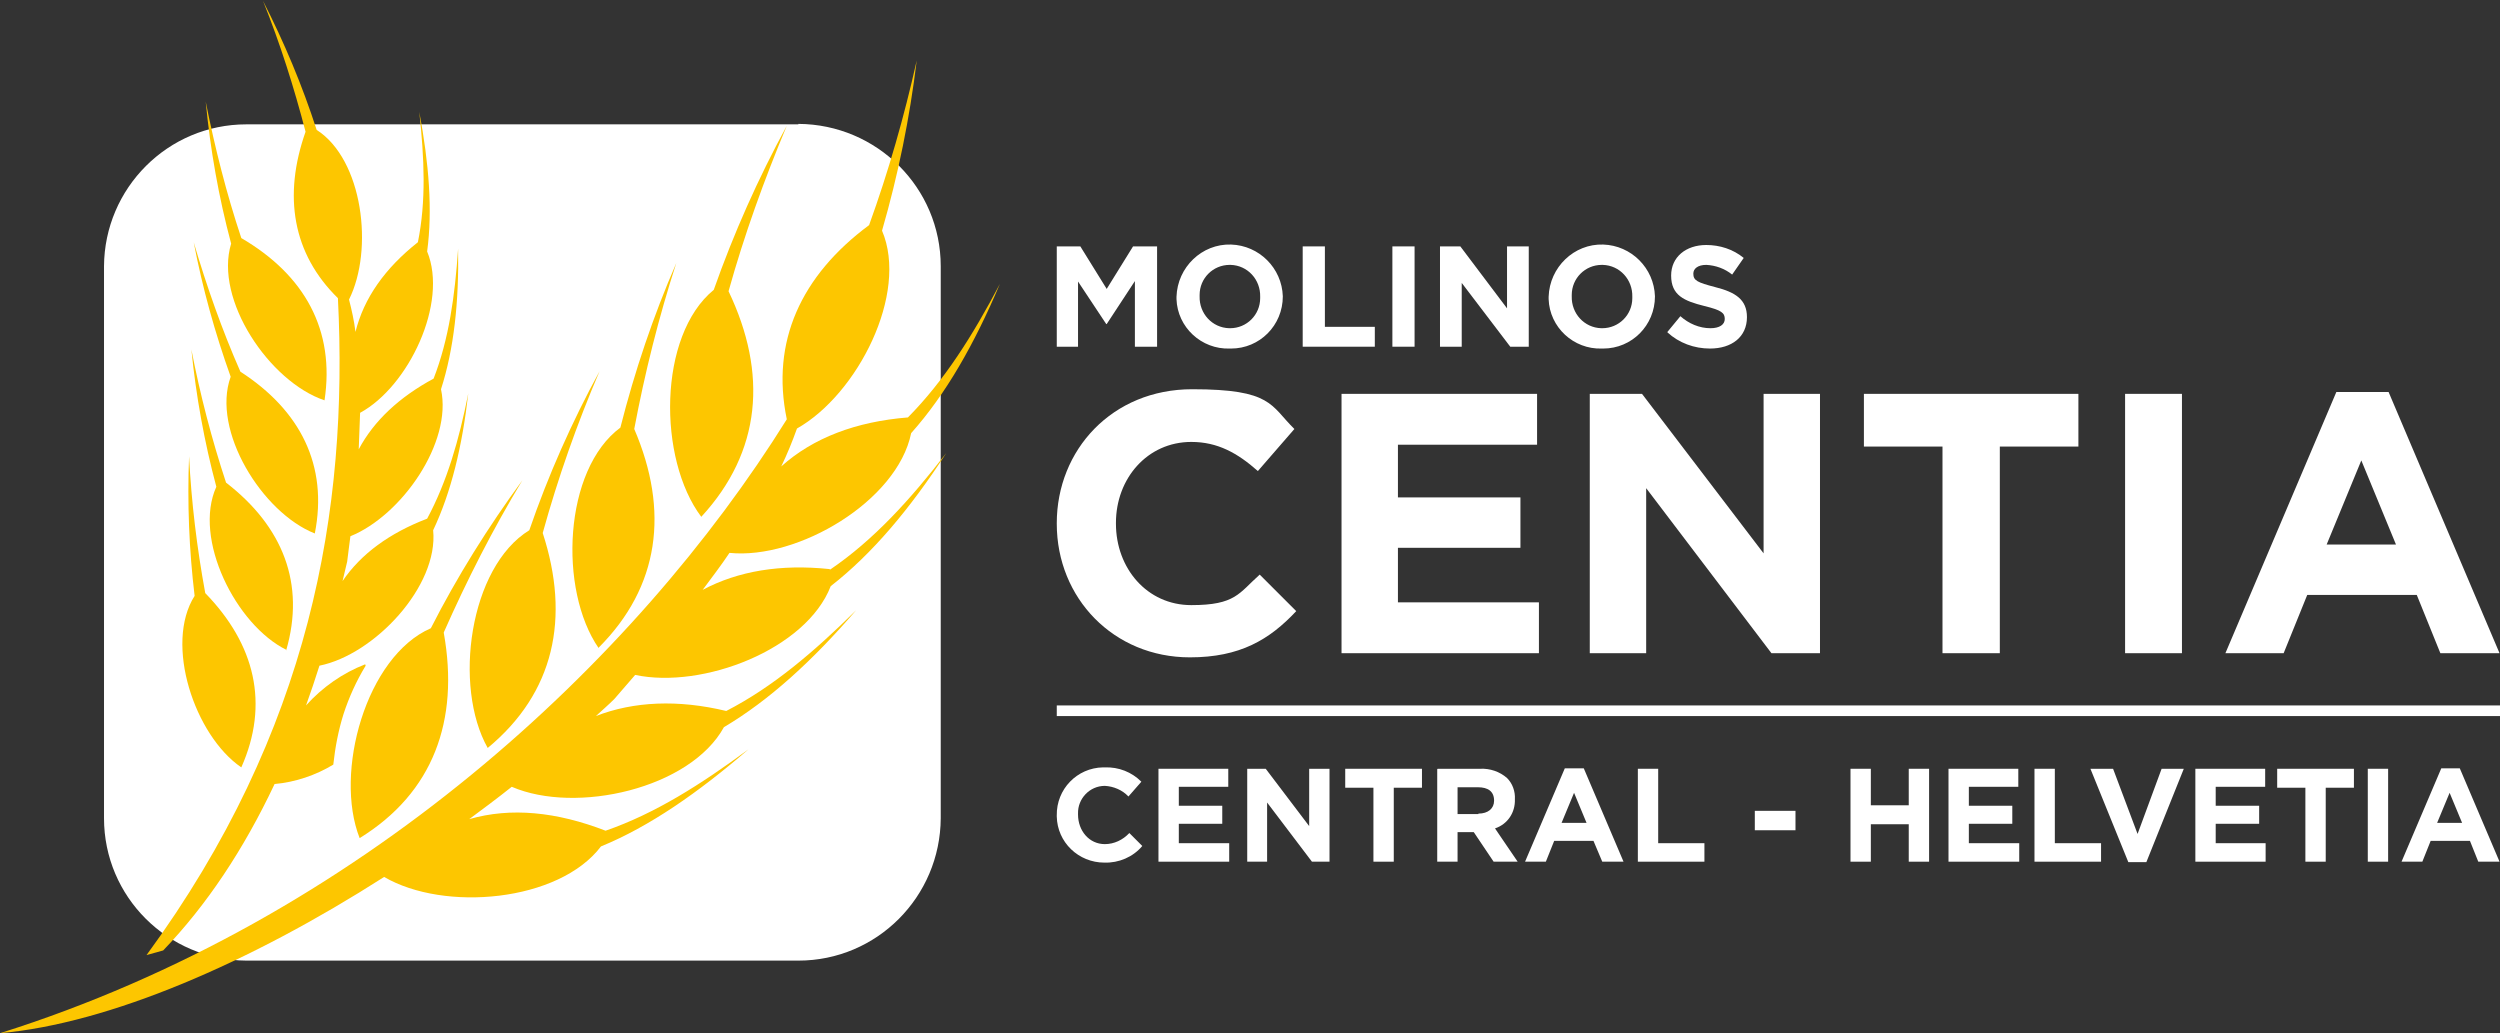
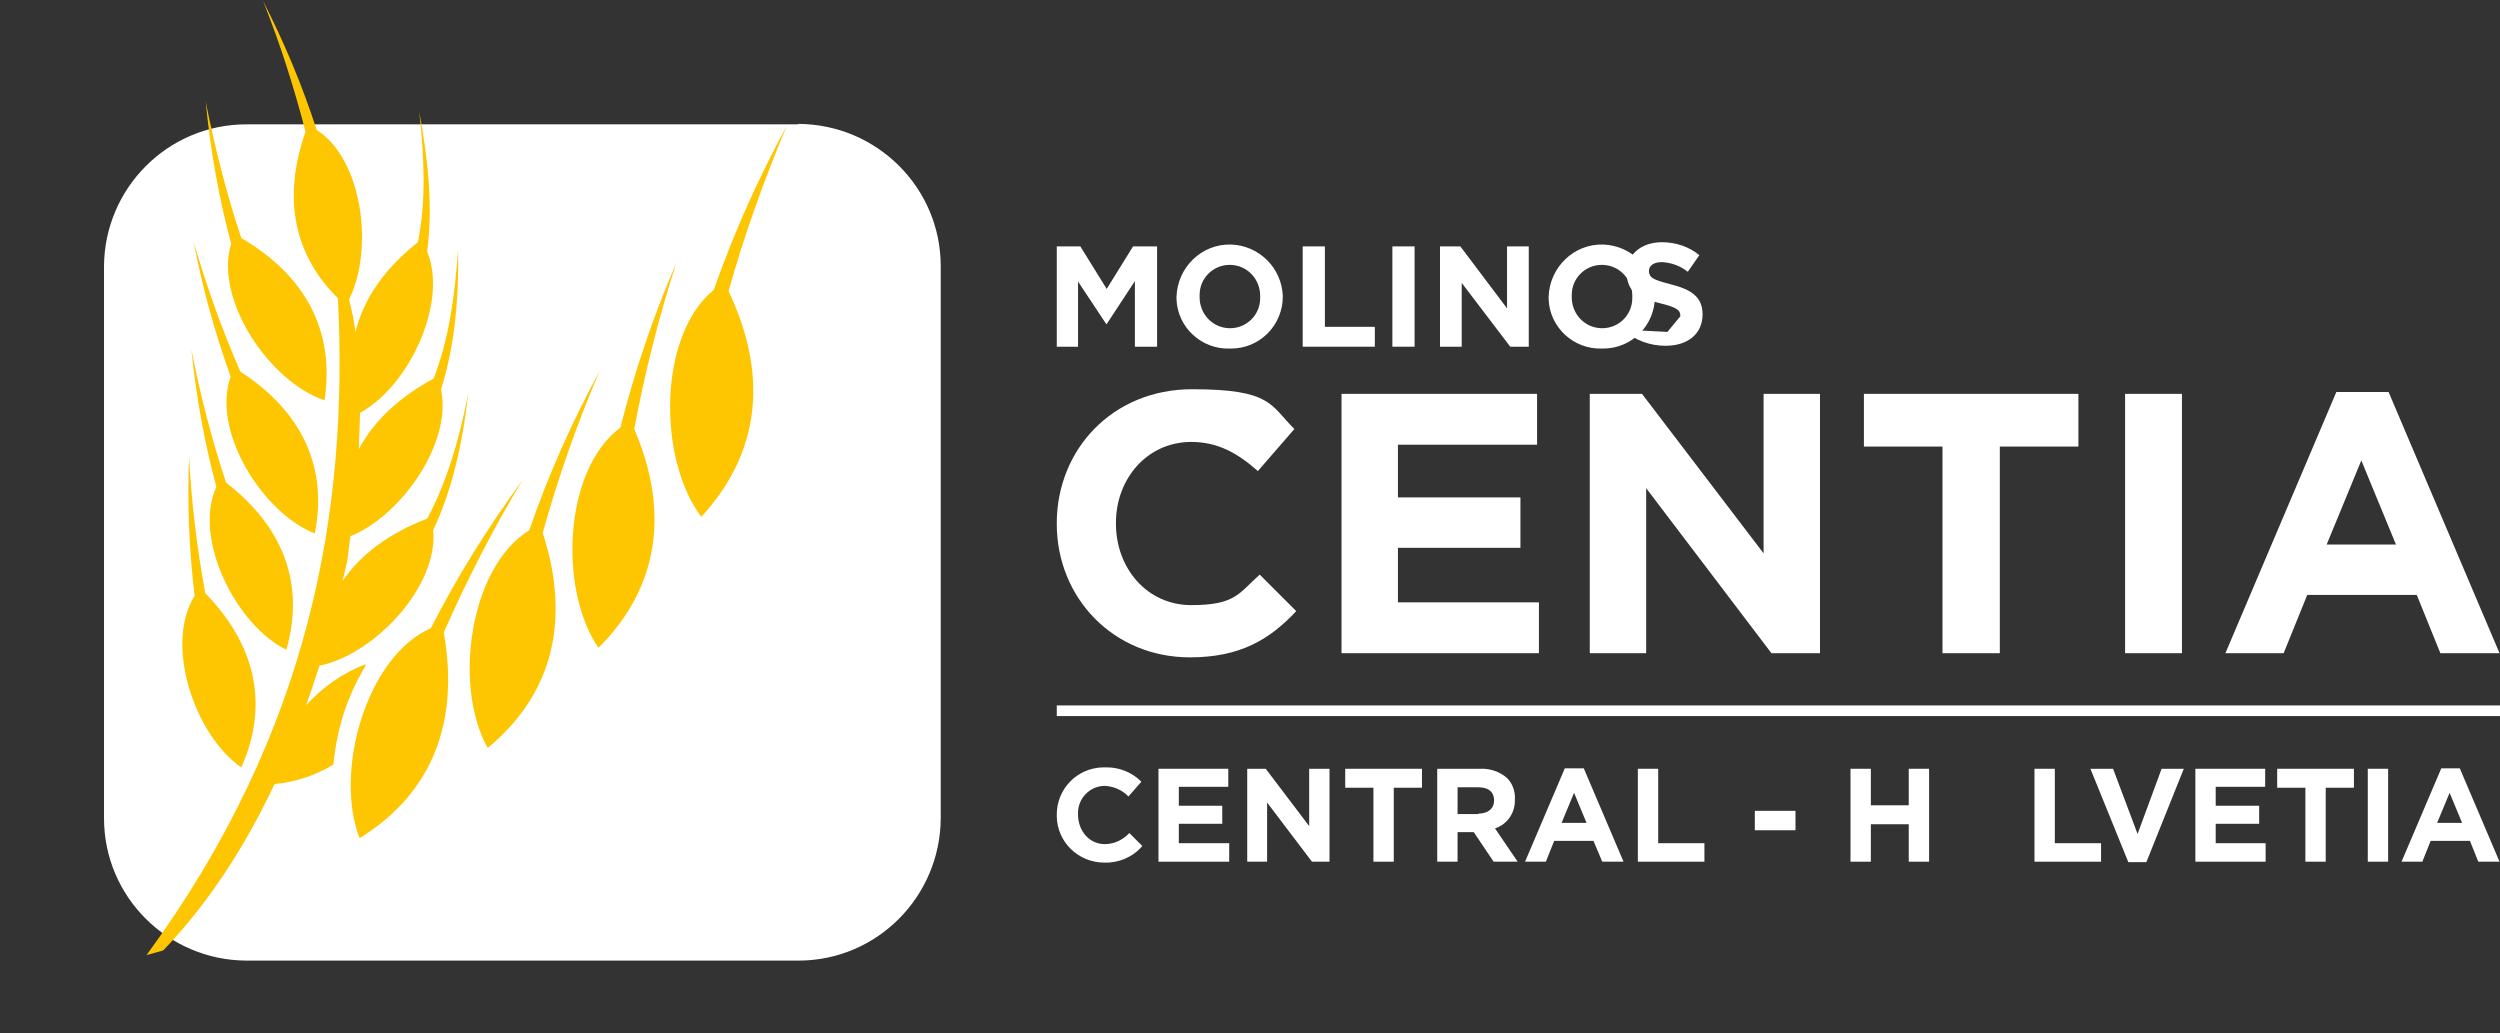
<svg xmlns="http://www.w3.org/2000/svg" id="Capa_2" viewBox="0 0 540.8 223.5">
  <rect x="0" y="0" width="540.8" height="223.5" fill="#333333" stroke="none" />
  <g id="Capa_1-2">
    <polygon points="228.6 53.3 233.7 53.3 239.4 62.5 245.1 53.3 250.3 53.3 250.3 75 245.5 75 245.5 60.8 239.4 70.1 239.3 70.1 233.2 60.9 233.2 75 228.6 75 228.6 53.3" fill="#fff" />
    <path d="M254.5,64.2h0c.2-6.4,5.5-11.5,11.8-11.3,6.1.2,11,5.1,11.2,11.2h0c0,6.3-5,11.3-11.2,11.3-.1,0-.2,0-.3,0-6.1.2-11.3-4.6-11.5-10.7,0-.1,0-.3,0-.4M272.6,64.2h0c.1-3.7-2.7-6.8-6.4-6.9,0,0-.1,0-.2,0-3.6,0-6.5,2.9-6.5,6.5,0,0,0,.2,0,.3h0c-.1,3.7,2.7,6.8,6.4,6.9,0,0,.1,0,.2,0,3.6,0,6.5-2.9,6.5-6.5,0,0,0-.2,0-.3" fill="#fff" />
    <polygon points="281.8 53.3 286.6 53.3 286.6 70.7 297.4 70.7 297.4 75 281.8 75 281.8 53.3" fill="#fff" />
    <rect x="301.2" y="53.3" width="4.8" height="21.7" fill="#fff" />
    <polygon points="311.5 53.3 315.9 53.3 326 66.7 326 53.3 330.7 53.3 330.7 75 326.7 75 316.2 61.2 316.2 75 311.5 75 311.5 53.3" fill="#fff" />
    <path d="M335,64.2h0c.2-6.4,5.5-11.5,11.8-11.3,6.1.2,11,5.1,11.2,11.2h0c0,6.3-5,11.3-11.2,11.3-.1,0-.2,0-.3,0-6.1.2-11.3-4.6-11.5-10.7,0-.1,0-.3,0-.4M353.1,64.2h0c.1-3.7-2.7-6.8-6.4-6.9,0,0-.1,0-.2,0-3.6,0-6.5,2.9-6.5,6.5,0,0,0,.2,0,.3h0c-.1,3.7,2.7,6.8,6.4,6.9,0,0,.1,0,.2,0,3.6,0,6.5-2.9,6.5-6.5,0,0,0-.2,0-.3" fill="#fff" />
-     <path d="M360.7,71.8l2.8-3.4c1.8,1.6,4.1,2.6,6.5,2.6,2,0,3.1-.8,3.1-2h0c0-1.3-.7-1.9-4.4-2.8-4.4-1.1-7.2-2.3-7.2-6.6h0c0-4,3.2-6.6,7.6-6.6,2.9,0,5.8.9,8.1,2.8l-2.5,3.6c-1.6-1.3-3.6-2-5.6-2.1-1.8,0-2.8.8-2.8,1.9h0c0,1.5.9,1.9,4.7,2.9,4.4,1.1,6.9,2.7,6.9,6.5h0c0,4.3-3.3,6.8-8,6.8-3.4,0-6.7-1.2-9.2-3.5" fill="#fff" />
+     <path d="M360.7,71.8l2.8-3.4h0c0-1.3-.7-1.9-4.4-2.8-4.4-1.1-7.2-2.3-7.2-6.6h0c0-4,3.2-6.6,7.6-6.6,2.9,0,5.8.9,8.1,2.8l-2.5,3.6c-1.6-1.3-3.6-2-5.6-2.1-1.8,0-2.8.8-2.8,1.9h0c0,1.5.9,1.9,4.7,2.9,4.4,1.1,6.9,2.7,6.9,6.5h0c0,4.3-3.3,6.8-8,6.8-3.4,0-6.7-1.2-9.2-3.5" fill="#fff" />
    <path d="M228.6,176.4h0c-.1-5.7,4.4-10.3,10-10.4.1,0,.3,0,.4,0,3-.1,5.8,1,7.9,3.1l-2.8,3.2c-1.3-1.4-3.2-2.2-5.1-2.3-3.3,0-5.9,2.8-5.8,6,0,0,0,.1,0,.2h0c0,3.5,2.4,6.4,5.8,6.4,2,0,3.9-.9,5.3-2.4l2.8,2.8c-2,2.4-5.1,3.7-8.2,3.6-5.6,0-10.2-4.4-10.3-10,0-.1,0-.2,0-.4" fill="#fff" />
    <polygon points="250.6 166.3 265.7 166.3 265.7 170.2 255 170.2 255 174.3 264.4 174.3 264.4 178.2 255 178.2 255 182.4 265.9 182.4 265.9 186.4 250.6 186.4 250.6 166.3" fill="#fff" />
    <polygon points="269.8 166.3 273.8 166.3 283.2 178.7 283.2 166.3 287.6 166.3 287.6 186.4 283.8 186.4 274.1 173.6 274.1 186.4 269.8 186.4 269.8 166.3" fill="#fff" />
    <polygon points="297.1 170.4 291 170.4 291 166.3 307.6 166.3 307.6 170.4 301.5 170.4 301.5 186.4 297.1 186.4 297.1 170.4" fill="#fff" />
    <path d="M311,166.3h9.2c2.1-.1,4.2.6,5.8,2,1.2,1.2,1.8,2.9,1.7,4.6h0c.1,2.9-1.6,5.4-4.3,6.3l4.9,7.2h-5.2l-4.3-6.4h-3.5v6.4h-4.4v-20ZM319.8,176c2.1,0,3.4-1.1,3.4-2.8h0c0-2-1.3-2.9-3.5-2.9h-4.4v5.8h4.5Z" fill="#fff" />
    <path d="M338.5,166.2h4.1l8.6,20.2h-4.6l-1.9-4.5h-8.5l-1.8,4.5h-4.5l8.6-20.2ZM343.2,178l-2.7-6.5-2.7,6.5h5.3Z" fill="#fff" />
    <polygon points="354.3 166.3 358.7 166.3 358.7 182.4 368.7 182.4 368.7 186.4 354.3 186.4 354.3 166.3" fill="#fff" />
    <rect x="379.6" y="175.4" width="8.8" height="4.2" fill="#fff" />
    <polygon points="400.3 166.3 404.7 166.3 404.7 174.2 412.9 174.2 412.9 166.3 417.3 166.3 417.3 186.4 412.9 186.4 412.9 178.3 404.7 178.3 404.7 186.4 400.3 186.4 400.3 166.3" fill="#fff" />
-     <polygon points="421.5 166.3 436.6 166.3 436.6 170.2 425.9 170.2 425.9 174.3 435.3 174.3 435.3 178.2 425.9 178.2 425.9 182.4 436.8 182.4 436.8 186.4 421.5 186.4 421.5 166.3" fill="#fff" />
    <polygon points="440.1 166.3 444.5 166.3 444.5 182.4 454.5 182.4 454.5 186.4 440.1 186.4 440.1 166.3" fill="#fff" />
    <polygon points="452.2 166.3 457.1 166.3 462.4 180.4 467.6 166.3 472.4 166.3 464.3 186.5 460.4 186.5 452.2 166.3" fill="#fff" />
    <polygon points="474.9 166.3 490 166.3 490 170.2 479.3 170.2 479.3 174.3 488.7 174.3 488.7 178.2 479.3 178.2 479.3 182.4 490.1 182.4 490.1 186.4 474.9 186.4 474.9 166.3" fill="#fff" />
    <polygon points="498.7 170.4 492.6 170.4 492.6 166.3 509.2 166.3 509.2 170.4 503.1 170.4 503.1 186.4 498.7 186.4 498.7 170.4" fill="#fff" />
    <rect x="512.2" y="166.3" width="4.4" height="20.1" fill="#fff" />
    <path d="M528,166.2h4.1l8.6,20.2h-4.6l-1.8-4.5h-8.5l-1.8,4.5h-4.5l8.6-20.2ZM532.6,178l-2.7-6.5-2.7,6.5h5.3Z" fill="#fff" />
    <path d="M228.6,113.4v-.2c0-15.9,12-29,29.3-29s16.9,3.5,22.1,8.6l-7.9,9.1c-4.4-3.9-8.7-6.3-14.4-6.3-9.5,0-16.3,7.9-16.3,17.5v.2c0,9.6,6.7,17.6,16.3,17.6s10.3-2.6,14.8-6.6l7.9,7.9c-5.8,6.2-12.2,10-23,10-16.5,0-28.8-12.8-28.8-28.9" fill="#fff" />
    <polygon points="290.2 85.2 332.5 85.2 332.5 96.2 302.4 96.2 302.4 107.6 328.9 107.6 328.9 118.5 302.4 118.5 302.4 130.3 332.9 130.3 332.9 141.3 290.2 141.3 290.2 85.2" fill="#fff" />
    <polygon points="343.9 85.2 355.2 85.2 381.5 119.7 381.5 85.2 393.7 85.2 393.7 141.3 383.2 141.3 356.1 105.6 356.1 141.3 343.9 141.3 343.9 85.2" fill="#fff" />
    <polygon points="420.2 96.6 403.2 96.6 403.2 85.2 449.6 85.2 449.6 96.6 432.6 96.6 432.6 141.3 420.2 141.3 420.2 96.6" fill="#fff" />
    <rect x="459.7" y="85.2" width="12.3" height="56.1" fill="#fff" />
    <path d="M505.3,84.8h11.4l24,56.5h-12.8l-5.1-12.6h-23.7l-5.1,12.6h-12.6l24-56.5ZM518.3,117.8l-7.5-18.2-7.5,18.2h14.9Z" fill="#fff" />
    <rect x="228.6" y="152.6" width="312.2" height="2.3" fill="#fff" />
    <path d="M172.7,26.9H53.3c-17,0-30.7,13.8-30.8,30.7v119.4c0,17,13.8,30.7,30.8,30.8h119.4c17,0,30.7-13.8,30.8-30.8V57.6c0-17-13.8-30.7-30.8-30.8" fill="#fff" />
    <path d="M151.7,111.8c13-14.1,14.4-31,5.9-48.8,3.4-12.2,7.7-24.1,12.6-35.8-6.2,11.4-11.5,23.3-15.8,35.5-12.1,9.9-12.1,36.6-2.7,49.1" fill="#fdc600" fill-rule="evenodd" />
    <path d="M129.5,140.1c13.2-13.2,15.3-29.6,7.7-47.3,2.3-12.2,5.3-24.2,9.1-35.9-5,11.5-9,23.4-12.1,35.6-12.3,9.1-13.4,35.1-4.7,47.7" fill="#fdc600" fill-rule="evenodd" />
    <path d="M105.5,161.8c14.4-11.9,17.9-28.1,11.9-46.5,3.3-11.9,7.4-23.6,12.3-35-6,11-11.1,22.5-15.2,34.4-13,8-16.5,33.8-9,47.1" fill="#fdc600" fill-rule="evenodd" />
    <path d="M96,136.8c5-11.3,10.6-22.3,17-32.9-7.4,10.1-14.1,20.8-19.8,32-14,6.1-21,31.2-15.4,45.4,15.9-9.8,21.6-25.4,18.2-44.4" fill="#fdc600" fill-rule="evenodd" />
-     <path d="M179.4,123.1c-10.5-1.1-19.7.4-27.4,4.5,2-2.7,4-5.3,5.8-8,14.8,1.5,36.3-11.2,39.3-25.9,7.5-8.4,13.7-19.3,19.2-32.3-5.9,11.2-12,20.9-19.9,28.9-11.2.9-20.5,4.4-27.4,10.6,1.3-2.7,2.4-5.4,3.4-8.2,13.1-7.4,24.2-29.2,18.4-42.8,3.5-12.1,6-24.4,7.5-36.8-2.7,12.1-6.1,24-10.3,35.6-14.7,10.9-21.3,25.2-17.8,42C137.5,143.2,77.7,199,0,223.5c23.6-2.1,54-15.2,83.1-33.8,13,7.6,37.8,5.4,46.9-6.6,10.5-4.3,21-11.6,31.9-21-10.3,7.6-20.2,13.9-30.9,17.6-10.6-4.1-20.5-5.1-29.5-2.5,3.1-2.3,6.2-4.6,9.2-7,13.9,6,38.6.4,45.9-12.9,9.8-5.8,19.2-14.4,28.6-25.3-9.1,9-18,16.6-28.1,21.8-10.4-2.5-20-2.1-28.2,1.1,1.3-1.2,2.7-2.4,4-3.7,1.5-1.7,3-3.5,4.5-5.2,14.6,3.1,37-5.5,42.3-19.2,9-7,17.2-16.8,25-28.8-7.8,10.1-15.7,18.8-25.1,25.2" fill="#fdc600" fill-rule="evenodd" />
    <path d="M70.2,86.6c2.3-15.2-4.3-27.1-18-35.1-3.2-9.6-5.7-19.5-7.7-29.5,1,10.4,2.8,20.6,5.5,30.7-3.7,12.1,8.3,29.9,20.2,33.9" fill="#fdc600" />
    <path d="M68.1,115.4c2.9-14.7-3.1-26.6-16.1-35-4-9.1-7.3-18.5-10.1-28,1.9,9.9,4.6,19.6,8,29.1-4.2,11.6,6.8,29.4,18.2,33.9" fill="#fdc600" />
    <path d="M61.9,140.7c4.2-14.4-.7-26.8-13-36.3-3.1-9.4-5.6-19-7.5-28.8,1,10,2.8,20,5.4,29.7-5.1,11.2,4.2,29.9,15.2,35.3" fill="#fdc600" />
    <path d="M52.2,166c6.1-13.7,3-26.6-7.8-37.7-1.8-9.8-3-19.6-3.5-29.6-.4,10.1,0,20.2,1.2,30.2-6.6,10.4,0,30.2,10.1,37.1" fill="#fdc600" />
    <path d="M79,143.7c-4.9,1.9-9.3,5-12.8,8.9,1-2.8,2-5.7,2.9-8.6,11.9-2.4,25.8-17.2,24.6-29.3,3.9-8.2,6.3-18.2,7.6-29.6-2,10.1-4.6,19.1-8.9,27.1-8.1,3.1-14.3,7.6-18.3,13.5.3-1.4.7-2.8,1-4.2.2-1.9.5-3.7.7-5.5,11.1-4.5,22.1-20.3,19.6-31.8,2.8-8.7,3.9-18.9,3.7-30.4-.7,10.3-2,19.6-5.3,28.1-7.4,4-12.9,9.1-16.2,15.3.1-2.7.2-5.4.3-7.9,10.5-5.7,19.1-23.8,14.5-34.9,1.2-8.9.4-19-1.7-30.2,1.1,10.1,1.5,19.3-.3,28.2-7.1,5.6-11.7,12.1-13.5,19.4-.3-2.4-.8-4.7-1.4-7,5.4-10.8,3-30.3-7-36.7-3.1-9.6-7-18.9-11.6-27.9,3.7,9.2,6.7,18.7,9.2,28.3-4.9,13.9-2.8,26.4,7,36,2.3,45.9-5.9,93.6-41.4,142.1l3.6-1c9.4-9.8,17.4-21.8,24.1-36,4.5-.4,8.9-1.9,12.7-4.2.4-3.7,1.1-7.4,2.2-10.9,1.2-3.7,2.8-7.2,4.8-10.5" fill="#fdc600" />
  </g>
</svg>